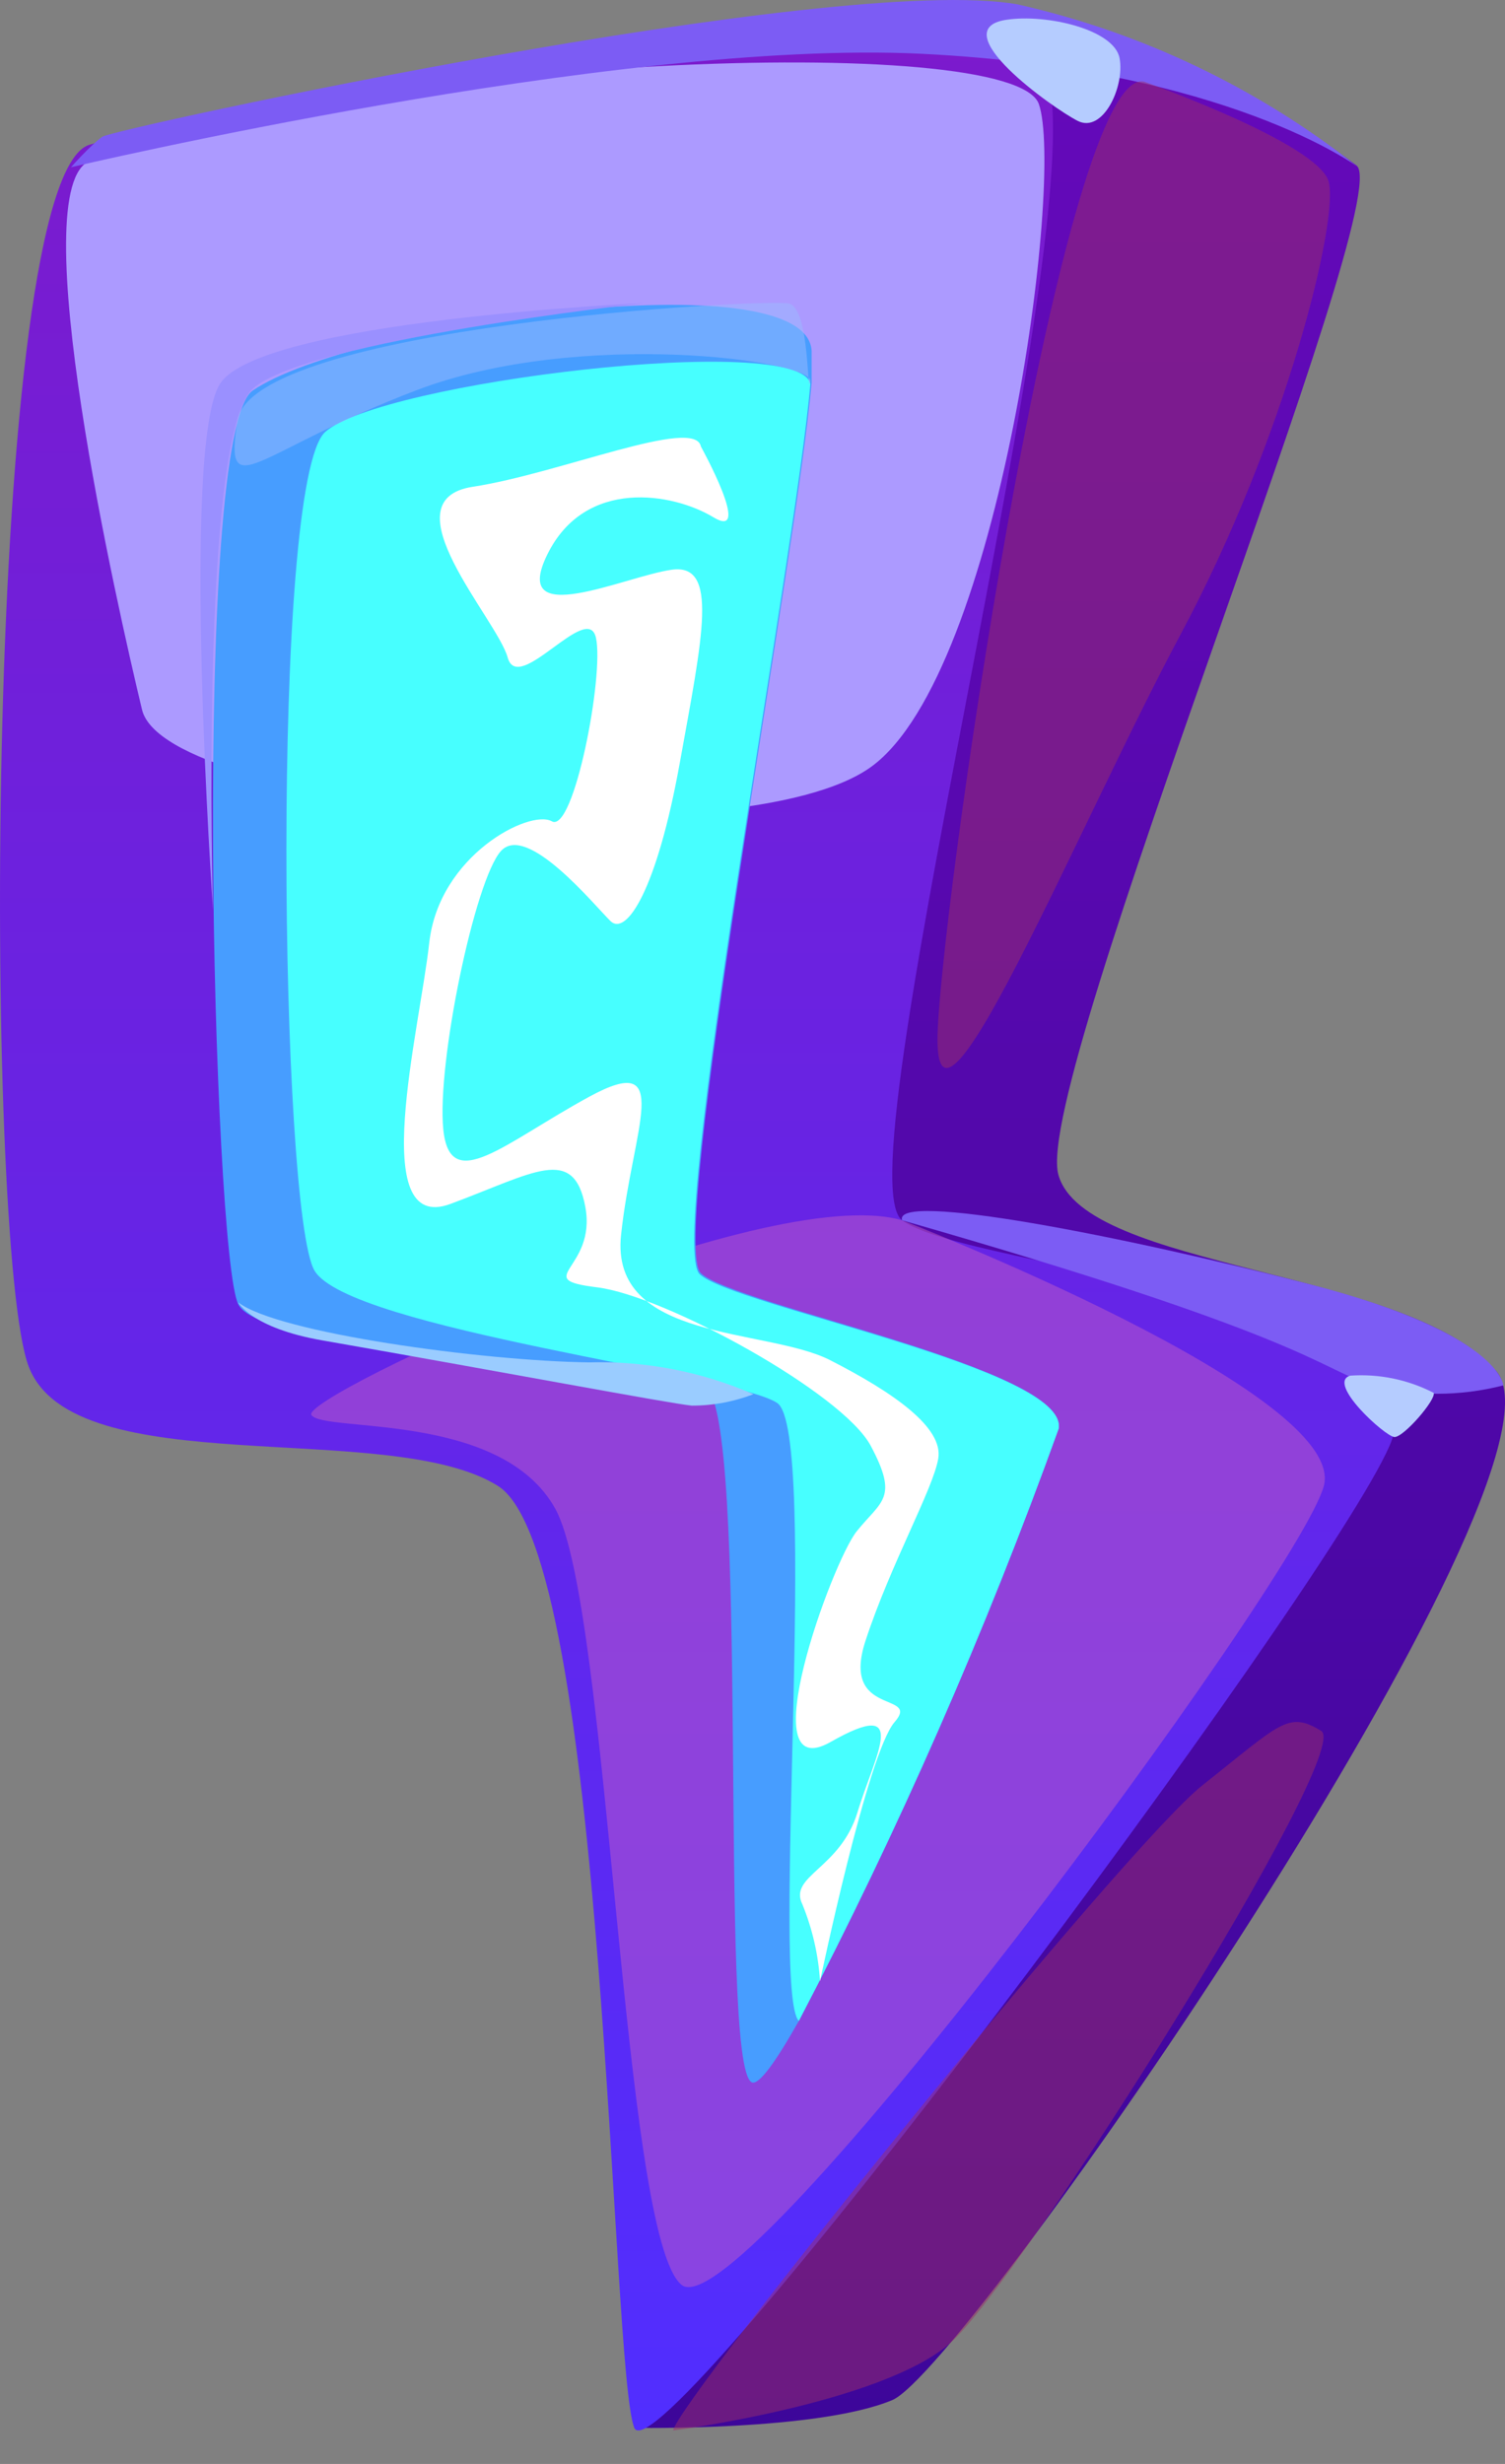
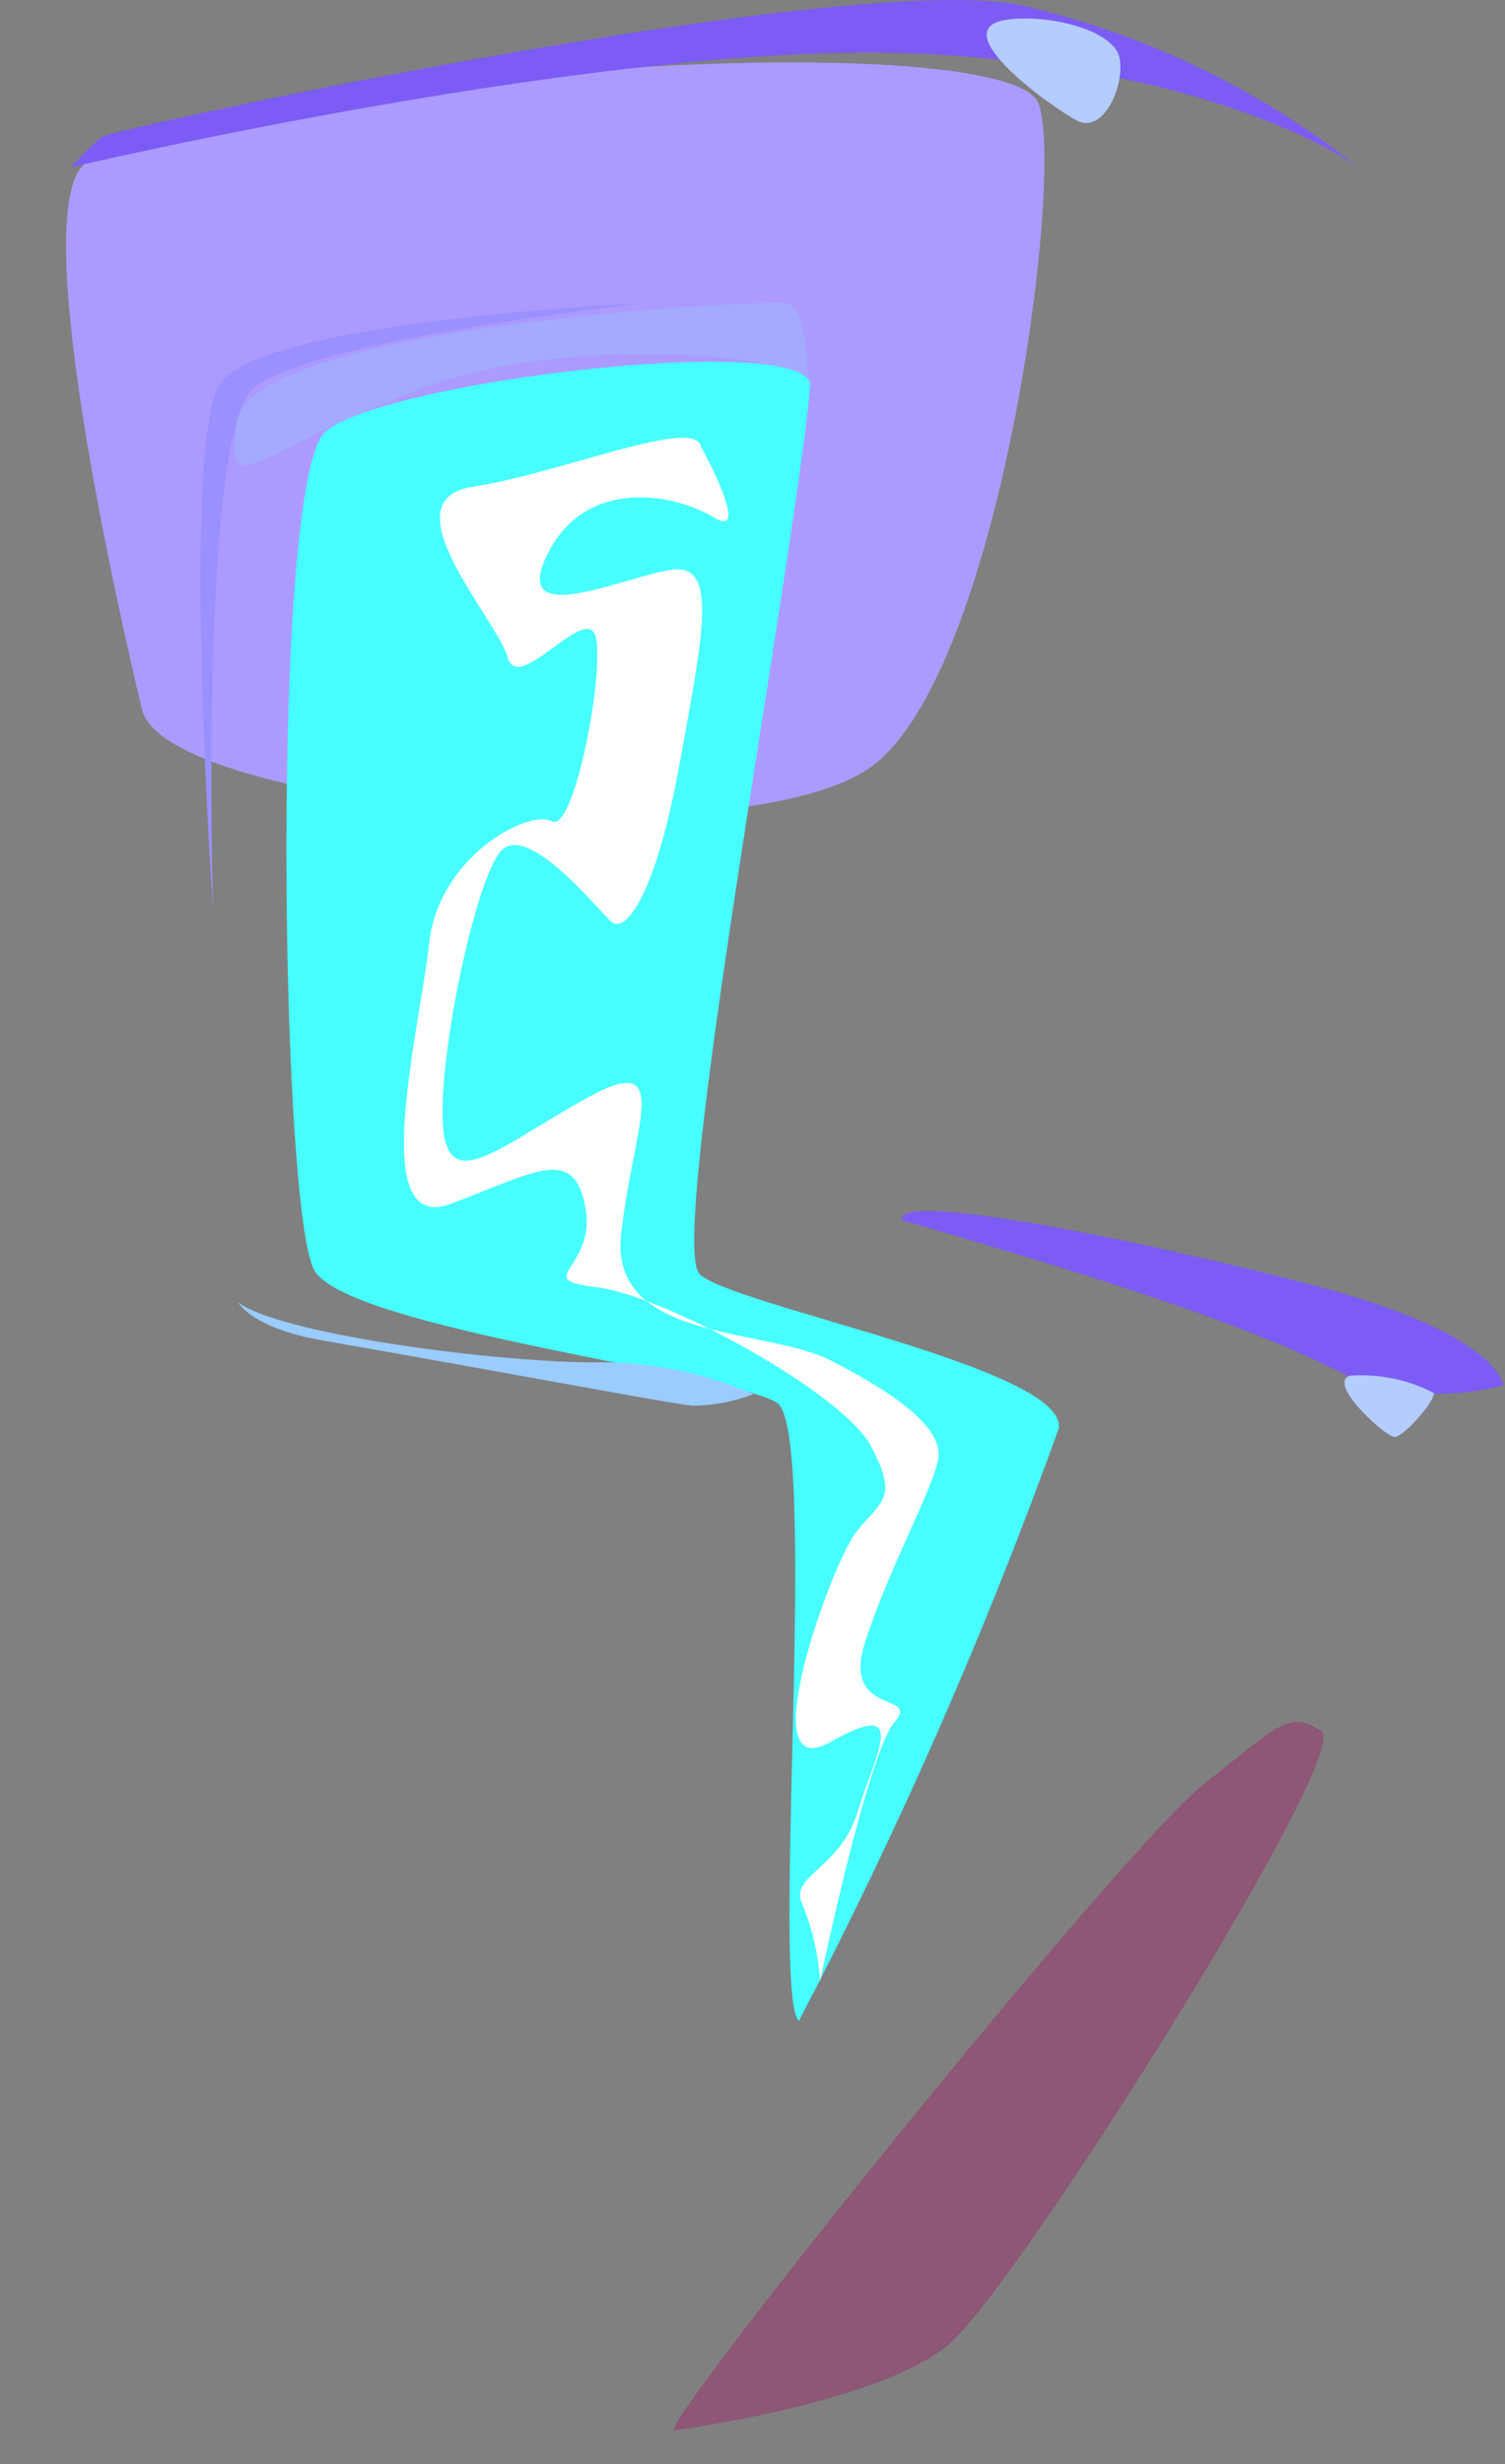
<svg xmlns="http://www.w3.org/2000/svg" width="33" height="54" viewBox="0 0 33 54" fill="none">
  <rect x="0" y="0" width="33" height="54" fill="#808080" stroke="none" />
-   <path d="M21.792 0.898C24.404 -0.069 28.834 2.92 29.744 3.626C30.653 4.332 22.644 23.649 23.205 25.738C23.766 27.827 30.866 27.789 32.81 30.052C34.754 32.315 21.202 51.912 19.568 52.599C17.933 53.286 13.909 53.209 13.909 53.209L19.568 36.658L12.71 14.895L21.792 0.898Z" fill="url(#paint0_linear_444_2245)" />
-   <path d="M1.963 3.172C-0.368 3.858 -0.359 27.353 0.628 29.946C1.614 32.538 8.54 31.068 10.92 32.567C13.299 34.066 13.386 51.961 13.909 53.209C14.431 54.456 29.056 34.927 30.468 31.687C31.881 28.447 21.202 27.818 19.78 26.744C18.358 25.67 24.51 3.026 22.778 1.295C21.047 -0.436 4.894 2.301 1.963 3.172Z" fill="url(#paint1_linear_444_2245)" />
  <g style="mix-blend-mode:multiply" opacity="0.5">
-     <path d="M19.78 26.744C16.743 25.864 6.577 30.613 6.828 31.01C7.08 31.407 10.988 30.913 12.178 33.07C13.367 35.227 13.638 49.011 14.944 50.075C16.25 51.139 28.486 34.599 29.027 32.567C29.569 30.536 19.78 26.744 19.78 26.744Z" fill="#C05CC7" />
-   </g>
+     </g>
  <g style="mix-blend-mode:soft-light">
    <path d="M1.982 3.52C0.473 4.081 2.592 13.376 3.114 15.553C3.636 17.729 16.317 18.87 19.122 16.791C21.928 14.711 23.34 3.897 22.779 2.281C22.218 0.666 8.047 1.266 1.982 3.52Z" fill="#AC9AFF" />
  </g>
-   <path d="M23.214 31.309C21.611 35.76 19.707 40.097 17.517 44.29C17.014 45.18 16.637 45.712 16.482 45.635C15.727 45.248 16.482 30.903 15.447 30.361C14.412 29.82 5.774 29.713 5.223 28.582C4.671 27.45 4.197 9.468 5.542 8.559C7.699 7.089 17.672 5.657 17.797 7.688C17.797 7.843 17.797 8.075 17.797 8.395C17.459 12.264 14.644 27.208 15.369 27.904C16.095 28.601 23.427 29.994 23.214 31.309Z" fill="#479DFF" />
  <path d="M23.214 31.31C21.611 35.761 19.708 40.097 17.517 44.29C16.898 43.72 17.962 31.377 17.043 30.749C16.124 30.12 7.651 29.124 6.896 27.847C6.142 26.57 5.929 10.562 7.129 9.469C8.328 8.376 17.537 7.263 17.769 8.414C17.43 12.283 14.615 27.228 15.341 27.924C16.066 28.621 23.427 29.994 23.214 31.31Z" fill="#47FFFF" />
  <path d="M15.369 9.787C15.243 9.12 12.274 10.377 10.368 10.668C8.463 10.958 10.9 13.569 11.132 14.411C11.364 15.252 12.883 13.163 13.067 13.976C13.251 14.788 12.583 18.27 12.1 18C11.616 17.729 9.623 18.744 9.411 20.669C9.198 22.594 8.047 27.063 9.875 26.386C11.703 25.709 12.583 25.08 12.835 26.454C13.086 27.827 11.606 28.03 13.096 28.214C14.585 28.398 18.474 30.526 19.093 31.687C19.712 32.847 19.325 32.886 18.783 33.563C18.242 34.24 16.443 39.183 18.213 38.177C19.983 37.171 19.18 38.467 18.803 39.715C18.425 40.963 17.284 41.108 17.594 41.736C17.813 42.273 17.944 42.841 17.981 43.42C17.981 43.42 19.025 38.419 19.615 37.742C20.205 37.065 18.425 37.645 18.977 35.962C19.528 34.279 20.457 32.644 20.573 31.967C20.689 31.29 19.606 30.526 18.203 29.81C16.8 29.094 13.367 29.413 13.618 27.063C13.87 24.712 14.789 23.02 12.922 24.035C11.055 25.051 9.865 26.202 9.72 24.751C9.575 23.3 10.416 19.267 10.987 18.648C11.558 18.029 13.038 19.847 13.386 20.186C13.734 20.524 14.402 19.509 14.905 16.723C15.408 13.937 15.765 12.341 14.73 12.486C13.695 12.631 11.171 13.831 12.003 12.148C12.835 10.464 14.759 10.803 15.64 11.335C16.52 11.867 15.369 9.787 15.369 9.787Z" fill="white" />
  <path d="M1.557 3.665C1.557 3.665 13.503 0.85 20.206 1.179C26.909 1.508 29.782 3.665 29.782 3.665C27.591 1.931 25.039 0.711 22.314 0.096C18.31 -0.611 2.495 2.823 2.244 2.997C1.992 3.171 1.557 3.665 1.557 3.665Z" fill="#7C5CF4" />
  <g style="mix-blend-mode:multiply" opacity="0.5">
-     <path d="M25.081 1.788C23.34 1.459 20.748 18.986 20.564 22.517C20.38 26.047 23.582 18.213 25.894 13.889C28.206 9.565 29.357 4.825 29.134 3.984C28.912 3.142 25.081 1.788 25.081 1.788Z" fill="#9A2E69" />
-   </g>
+     </g>
  <g style="mix-blend-mode:multiply" opacity="0.5">
    <path d="M5.204 9.226C4.914 11.113 5.581 9.904 9.141 8.549C12.7 7.195 17.846 7.901 17.769 8.356C17.691 8.811 17.769 6.779 17.305 6.654C16.84 6.528 5.504 7.157 5.204 9.226Z" fill="#9ABAFF" />
  </g>
  <g style="mix-blend-mode:multiply" opacity="0.5">
    <path d="M14.76 53.267C14.847 52.648 24.656 40.479 26.368 39.125C28.08 37.771 28.244 37.49 28.97 37.935C29.695 38.38 22.354 50.026 20.835 51.352C19.316 52.677 14.76 53.267 14.76 53.267Z" fill="#9A2E69" />
  </g>
  <path d="M19.78 26.744C19.577 26.106 24.617 27.082 28.757 28.156C32.897 29.23 32.964 30.362 32.964 30.362C32.013 30.607 31.014 30.607 30.062 30.362C28.863 29.936 28.486 29.24 19.78 26.744Z" fill="#7C5CF4" />
  <path d="M29.607 30.149C29.075 30.304 30.372 31.484 30.575 31.494C30.778 31.503 31.494 30.671 31.436 30.526C30.872 30.235 30.24 30.105 29.607 30.149V30.149Z" fill="#B5CCFF" />
  <path d="M22.063 0.434C20.67 0.647 23.078 2.369 23.63 2.649C24.181 2.93 24.665 1.905 24.549 1.276C24.433 0.647 22.953 0.299 22.063 0.434Z" fill="#B5CCFF" />
  <path d="M5.223 28.543C5.223 28.543 5.513 29.104 7.061 29.375C11.046 30.071 14.625 30.748 15.166 30.806C15.629 30.807 16.088 30.721 16.52 30.555C15.387 30.062 14.158 29.824 12.922 29.858C10.572 29.829 6.084 29.21 5.223 28.543Z" fill="#9ACCFF" />
  <path d="M4.671 19.944C4.671 19.944 3.965 9.826 4.816 8.424C5.667 7.021 14.112 6.644 14.112 6.644C14.112 6.644 6.712 7.457 5.542 8.521C4.371 9.585 4.671 19.944 4.671 19.944Z" fill="#9A90FF" />
  <defs>
    <linearGradient id="paint0_linear_444_2245" x1="22.856" y1="53.209" x2="22.856" y2="0.715" gradientUnits="userSpaceOnUse">
      <stop stop-color="#3D069A" />
      <stop offset="1" stop-color="#6509BA" />
    </linearGradient>
    <linearGradient id="paint1_linear_444_2245" x1="15.301" y1="53.267" x2="15.301" y2="0.734" gradientUnits="userSpaceOnUse">
      <stop stop-color="#512EFF" />
      <stop offset="1" stop-color="#7C1ACC" />
    </linearGradient>
  </defs>
</svg>